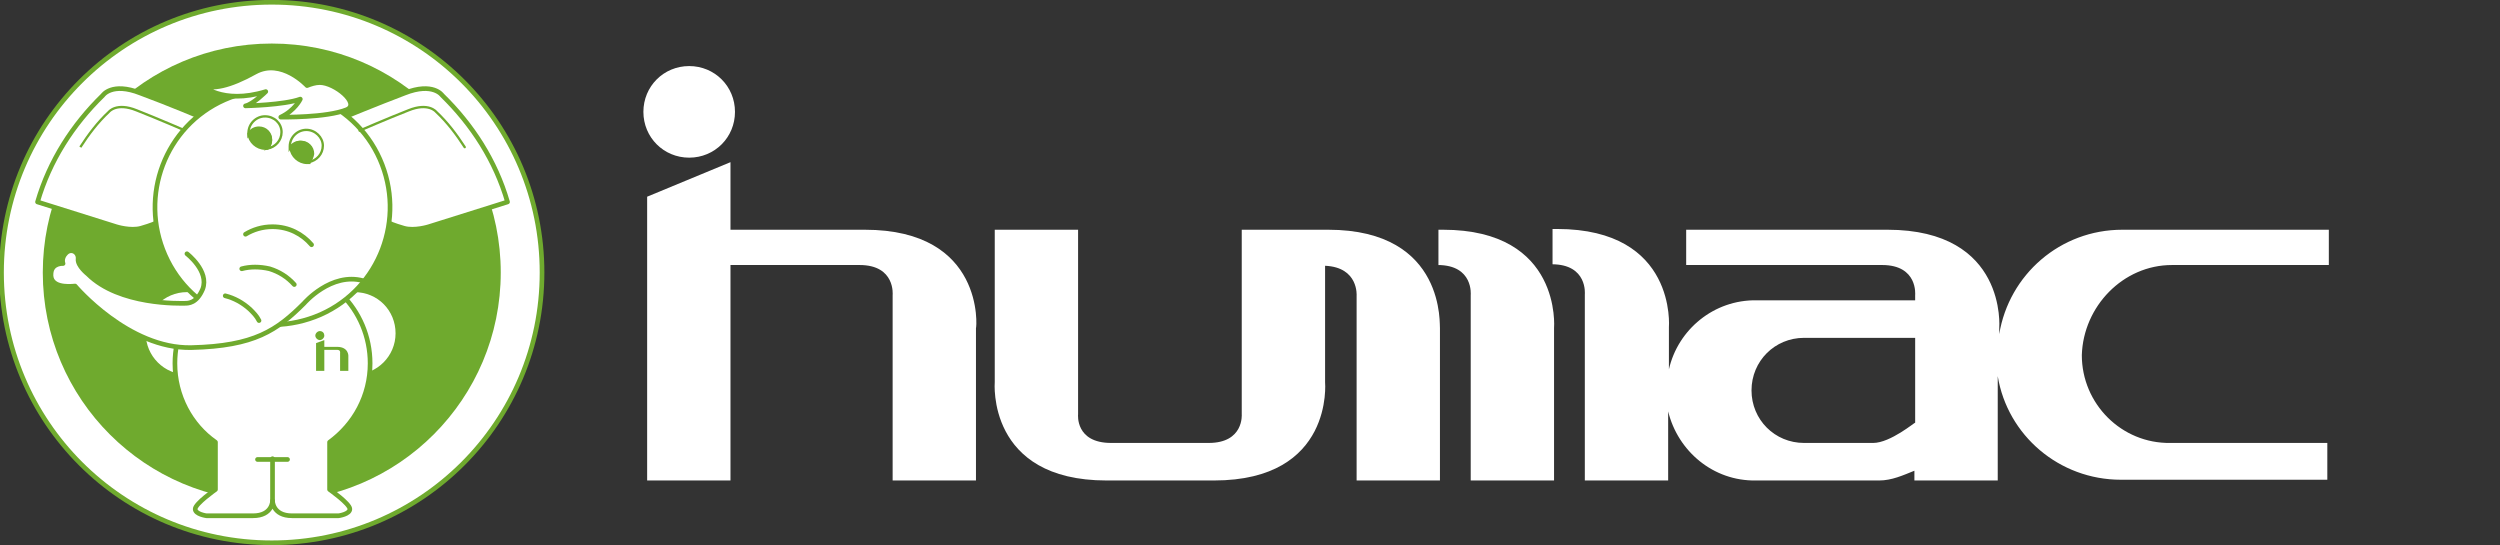
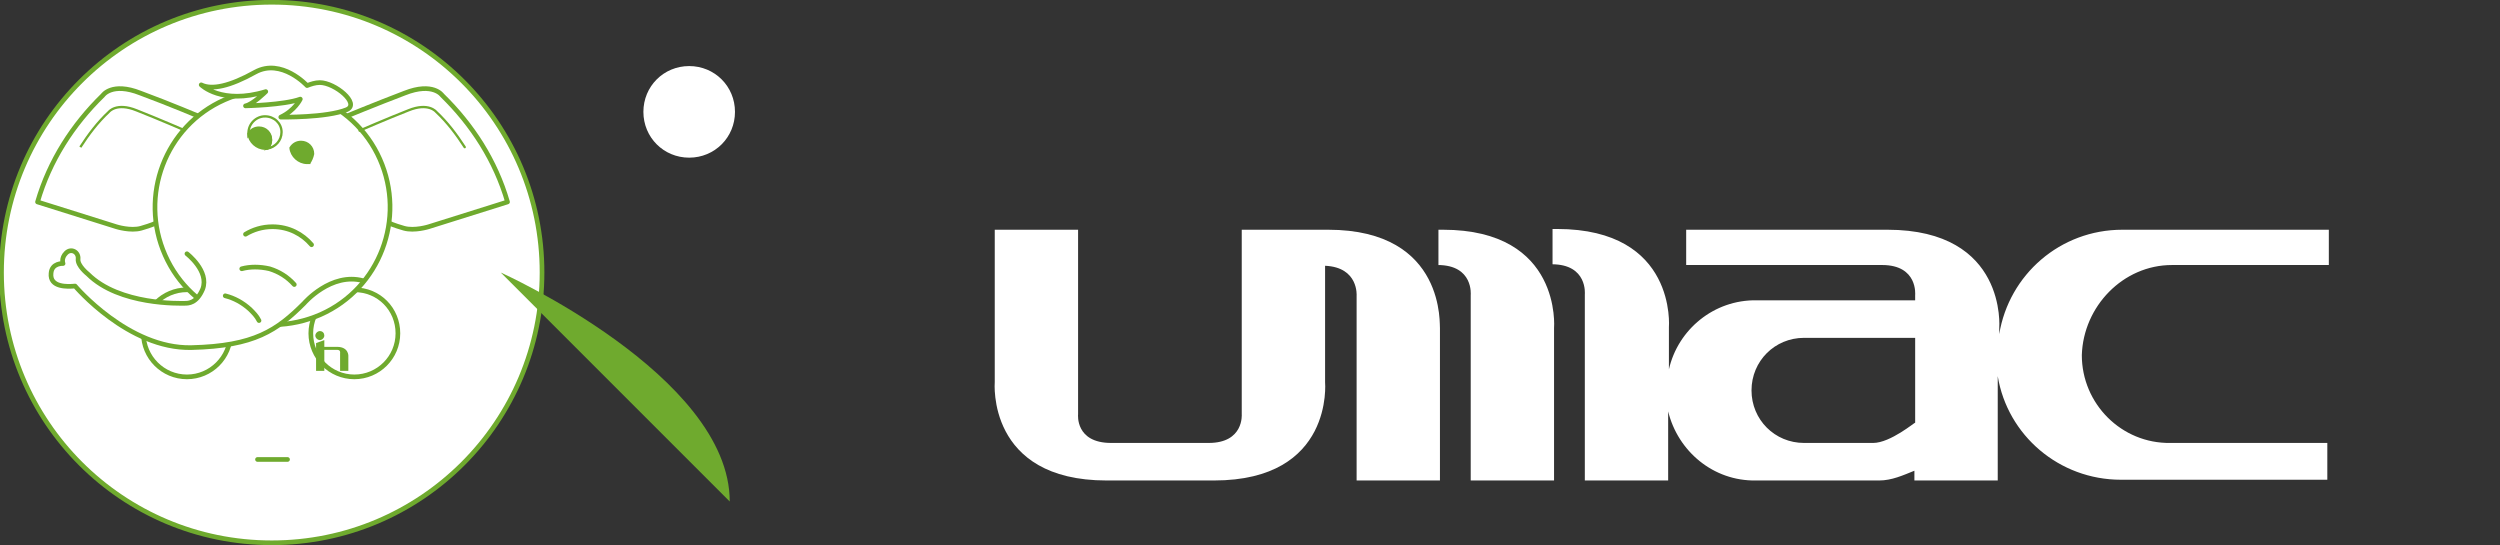
<svg xmlns="http://www.w3.org/2000/svg" enable-background="new 0 0 333 72.6" viewBox="0 0 333 72.6">
  <rect x="0" y="0" width="333" height="72.6" fill="#333333" stroke="none" />
  <path d="m97.9 14.9c0 3.4-2.7 6.1-6.1 6.1s-6.1-2.7-6.1-6.1 2.7-6.1 6.1-6.1 6.1 2.7 6.1 6.1z" fill="#fff" />
-   <path d="m115.2 30.6h-17.9v-9l-11.1 4.6v37.8h11.1v-28.7h17.2c4.8 0 4.4 4 4.4 4v24.7h11.1v-20.3c.1 0 1.2-13.1-14.8-13.1z" fill="#fff" />
  <path d="m192.2 30.6h-.6v4.7h-.1c4.8 0 4.4 4 4.4 4v24.7h11.1v-20.3s1.1-13.1-14.8-13.1z" fill="#fff" />
  <path d="m176.9 30.6h-11.5v24.6s.3 3.8-4.4 3.8h-13c-4.8 0-4.4-3.8-4.4-3.8v-24.6h-11.1v20.3s-1.1 13.1 14.9 13.1h8.7 5.6c16 0 14.8-13.1 14.8-13.1v-15.5c4.5.2 4.2 4 4.2 4v24.6h11.1v-20.3c-.1 0 1-13.1-14.9-13.1z" fill="#fff" />
  <path d="m289.3 35.3h20.9v-4.7h-27.5c-8.3 0-15.1 6-16.4 13.9v-.8s1.1-13.1-14.9-13.1h-26.8v4.7h26.1c4.8 0 4.4 4 4.4 4v.7h-21.1c-5.7-.1-10.5 3.9-11.7 9.2v-5.6s1.1-13.1-14.9-13.1h-.6v4.7h-.1c4.8 0 4.4 4 4.4 4v24.8h11.1v-9.2c1.3 5.3 6 9.3 11.7 9.2h16.4c1.7 0 3.2-.7 4.7-1.3v1.3h11.1v-13.9c1.3 7.9 8.2 13.8 16.4 13.8h27.5v-4.9h-20.9c-6.5.1-11.8-5.2-11.8-11.7.2-6.5 5.5-12 12-12zm-39.8 23.7h-2.2-4.8-2.2c-3.9 0-7-3.1-7-7s3.1-7 7-7h14.8v11.3c0-.1-3.3 2.7-5.6 2.7z" fill="#fff" />
  <path d="m72.2 36.3c0 19.9-16.1 36-36 36s-36-16.1-36-36 16.1-36 36-36c19.9 0 36 16.1 36 36z" fill="#fff" stroke="#6faa2e" stroke-width=".622" />
-   <path d="m66.7 36.3c0 16.8-13.6 30.5-30.5 30.5-16.8 0-30.5-13.6-30.5-30.5 0-16.8 13.6-30.5 30.5-30.5s30.5 13.7 30.5 30.5z" fill="#6faa2e" />
+   <path d="m66.7 36.3s30.5 13.7 30.5 30.5z" fill="#6faa2e" />
  <g stroke="#6faa2e">
    <path d="m53 44.4c0 3.2-2.6 5.8-5.8 5.8s-5.8-2.6-5.8-5.8 2.6-5.8 5.8-5.8c3.3 0 5.8 2.6 5.8 5.8z" fill="#fff" stroke-linecap="round" stroke-linejoin="round" stroke-width=".622" />
    <path d="m30.7 44.4c0 3.2-2.6 5.8-5.8 5.8s-5.8-2.6-5.8-5.8 2.6-5.8 5.8-5.8 5.8 2.6 5.8 5.8z" fill="#fff" stroke-linecap="round" stroke-linejoin="round" stroke-width=".622" />
-     <path d="m43.9 65.2v-6.3c3.3-2.4 5.4-6.2 5.4-10.5 0-7.2-5.8-13-13-13s-13 5.8-13 13c0 4.3 2.1 8.2 5.4 10.5v6.3s-2.7 1.9-2.7 2.6 1.5.9 1.5.9 3.6 0 6.2 0 2.6-2 2.6-2 0 2 2.6 2h6.2s1.5-.2 1.5-.9-2.7-2.6-2.7-2.6z" fill="#fff" stroke-linecap="round" stroke-linejoin="round" stroke-width=".622" />
    <path d="m45.6 15.7s4.6-1.9 8.3-3.3c3.8-1.5 5 .3 5 .3 4 3.9 7.1 8.7 8.7 14.2l-10.5 3.3s-1.9.6-3.3.2-2-.7-2-.7z" fill="#fff" stroke-linecap="round" stroke-linejoin="round" stroke-width=".622" />
    <path d="m27 15.7s-4.5-1.9-8.3-3.3c-3.8-1.5-5 .3-5 .3-4 3.9-7.1 8.7-8.7 14.2l10.5 3.3s1.9.6 3.3.2 2-.7 2-.7z" fill="#fff" stroke-linecap="round" stroke-linejoin="round" stroke-width=".622" />
    <path d="m22 34c-3.5-7.9 0-17.2 7.9-20.7s17.2 0 20.7 7.9 0 17.2-7.9 20.7c-8 3.5-17.2 0-20.7-7.9z" fill="#fff" stroke-linecap="round" stroke-linejoin="round" stroke-width=".622" />
    <path d="m47.9 17.4s3.7-1.6 6.5-2.7c2.7-1.1 3.7.2 3.7.2 1.5 1.4 2.7 3 3.8 4.7" fill="none" stroke-linecap="round" stroke-linejoin="round" stroke-width=".314" />
    <path d="m24.7 17.4s-3.7-1.6-6.5-2.7c-2.7-1.1-3.7.2-3.7.2-1.5 1.4-2.7 3-3.8 4.7" fill="none" stroke-linejoin="round" stroke-width=".314" />
    <path d="m46.2 14.6c1.8-.8-1.6-3.6-3.6-3.6-.6 0-1.2.2-1.7.4 0 0-3.4-3.7-6.9-1.8-3.4 1.9-5.8 2.4-7.2 1.7 0 0 2.7 2.7 8.6.9 0 0-1.7 1.7-2.7 1.9 0 0 5.1-.1 7.3-.9 0 0-.7 1.5-2.6 2.4.1 0 6.1.1 8.8-1z" fill="#fff" stroke-linecap="round" stroke-linejoin="round" stroke-width=".622" />
    <path d="m24.9 33.8s3 2.3 2.1 4.7c-.8 1.9-1.9 1.9-2.4 1.9s-8.7.3-12.9-3.9c0 0-1.4-1.1-1.3-2s-.9-1.5-1.6-.8-.4 1.4-.4 1.4-1.5-.1-1.6 1.3c-.2 1.9 2.2 1.8 3.2 1.7 0 0 7.1 8.4 15.5 8.2s11.4-2.3 15-5.9c0 0 3.6-4.2 7.9-3" fill="#fff" stroke-linecap="round" stroke-linejoin="round" stroke-width=".622" />
    <path d="m32.7 31.2c1-.6 2.2-1 3.6-1 2.2 0 4 1 5.2 2.4" fill="#fff" stroke-linecap="round" stroke-linejoin="round" stroke-width=".622" />
    <path d="m32.2 35.8c1.1-.3 2.4-.3 3.7 0 1.3.4 2.4 1.1 3.3 2.1" fill="#fff" stroke-linecap="round" stroke-linejoin="round" stroke-width=".622" />
    <path d="m30 39.4c1.2.3 2.3.9 3.3 1.8.5.5.9.9 1.2 1.5" fill="#fff" stroke-linecap="round" stroke-linejoin="round" stroke-width=".622" />
-     <path d="m36.3 67.2v-6.1" fill="#fff" stroke-linecap="round" stroke-linejoin="round" stroke-width=".622" />
    <path d="m34.3 61.2h4" fill="#fff" stroke-linecap="round" stroke-linejoin="round" stroke-width=".622" />
  </g>
  <path d="m43.2 44.7c0 .3-.3.6-.6.6s-.6-.3-.6-.6.3-.6.6-.6c.4 0 .6.3.6.6z" fill="#6faa2e" />
  <path d="m44.9 46.2h-1.7v-.9l-1.1.4v3.7h1.1v-2.8h1.7c.5 0 .4.4.4.4v2.4h1.1v-2c0 .1.1-1.2-1.5-1.2z" fill="#6faa2e" />
  <path d="m35.6 19.8c-.1 0-.2 0-.3 0-1.1 0-2.1-.9-2.2-2 .3-.5.8-.8 1.4-.8.9 0 1.6.7 1.6 1.6 0 .5-.2.9-.5 1.2z" fill="#6faa2e" stroke="#6faa2e" stroke-width=".314" />
  <path d="m35.3 15.5c-1.2 0-2.2 1-2.2 2.2v.2c.3-.5.8-.8 1.4-.8.9 0 1.6.7 1.6 1.6 0 .4-.2.8-.5 1.1 1.1-.2 1.9-1.1 1.9-2.2 0-1.2-1-2.1-2.2-2.1z" fill="none" stroke="#6faa2e" stroke-width=".314" />
  <path d="m41.2 21.7c-.1 0-.2 0-.3 0-1.1 0-2.1-.9-2.2-2 .3-.5.8-.8 1.4-.8.9 0 1.6.7 1.6 1.6-.1.5-.3.9-.5 1.2z" fill="#6faa2e" stroke="#6faa2e" stroke-width=".314" />
-   <path d="m40.8 17.3c-1.2 0-2.2 1-2.2 2.2v.2c.3-.5.8-.8 1.4-.8.9 0 1.6.7 1.6 1.6 0 .4-.2.8-.5 1.1 1.1-.2 1.9-1.1 1.9-2.2s-1-2.1-2.2-2.1z" fill="none" stroke="#6faa2e" stroke-width=".314" />
</svg>